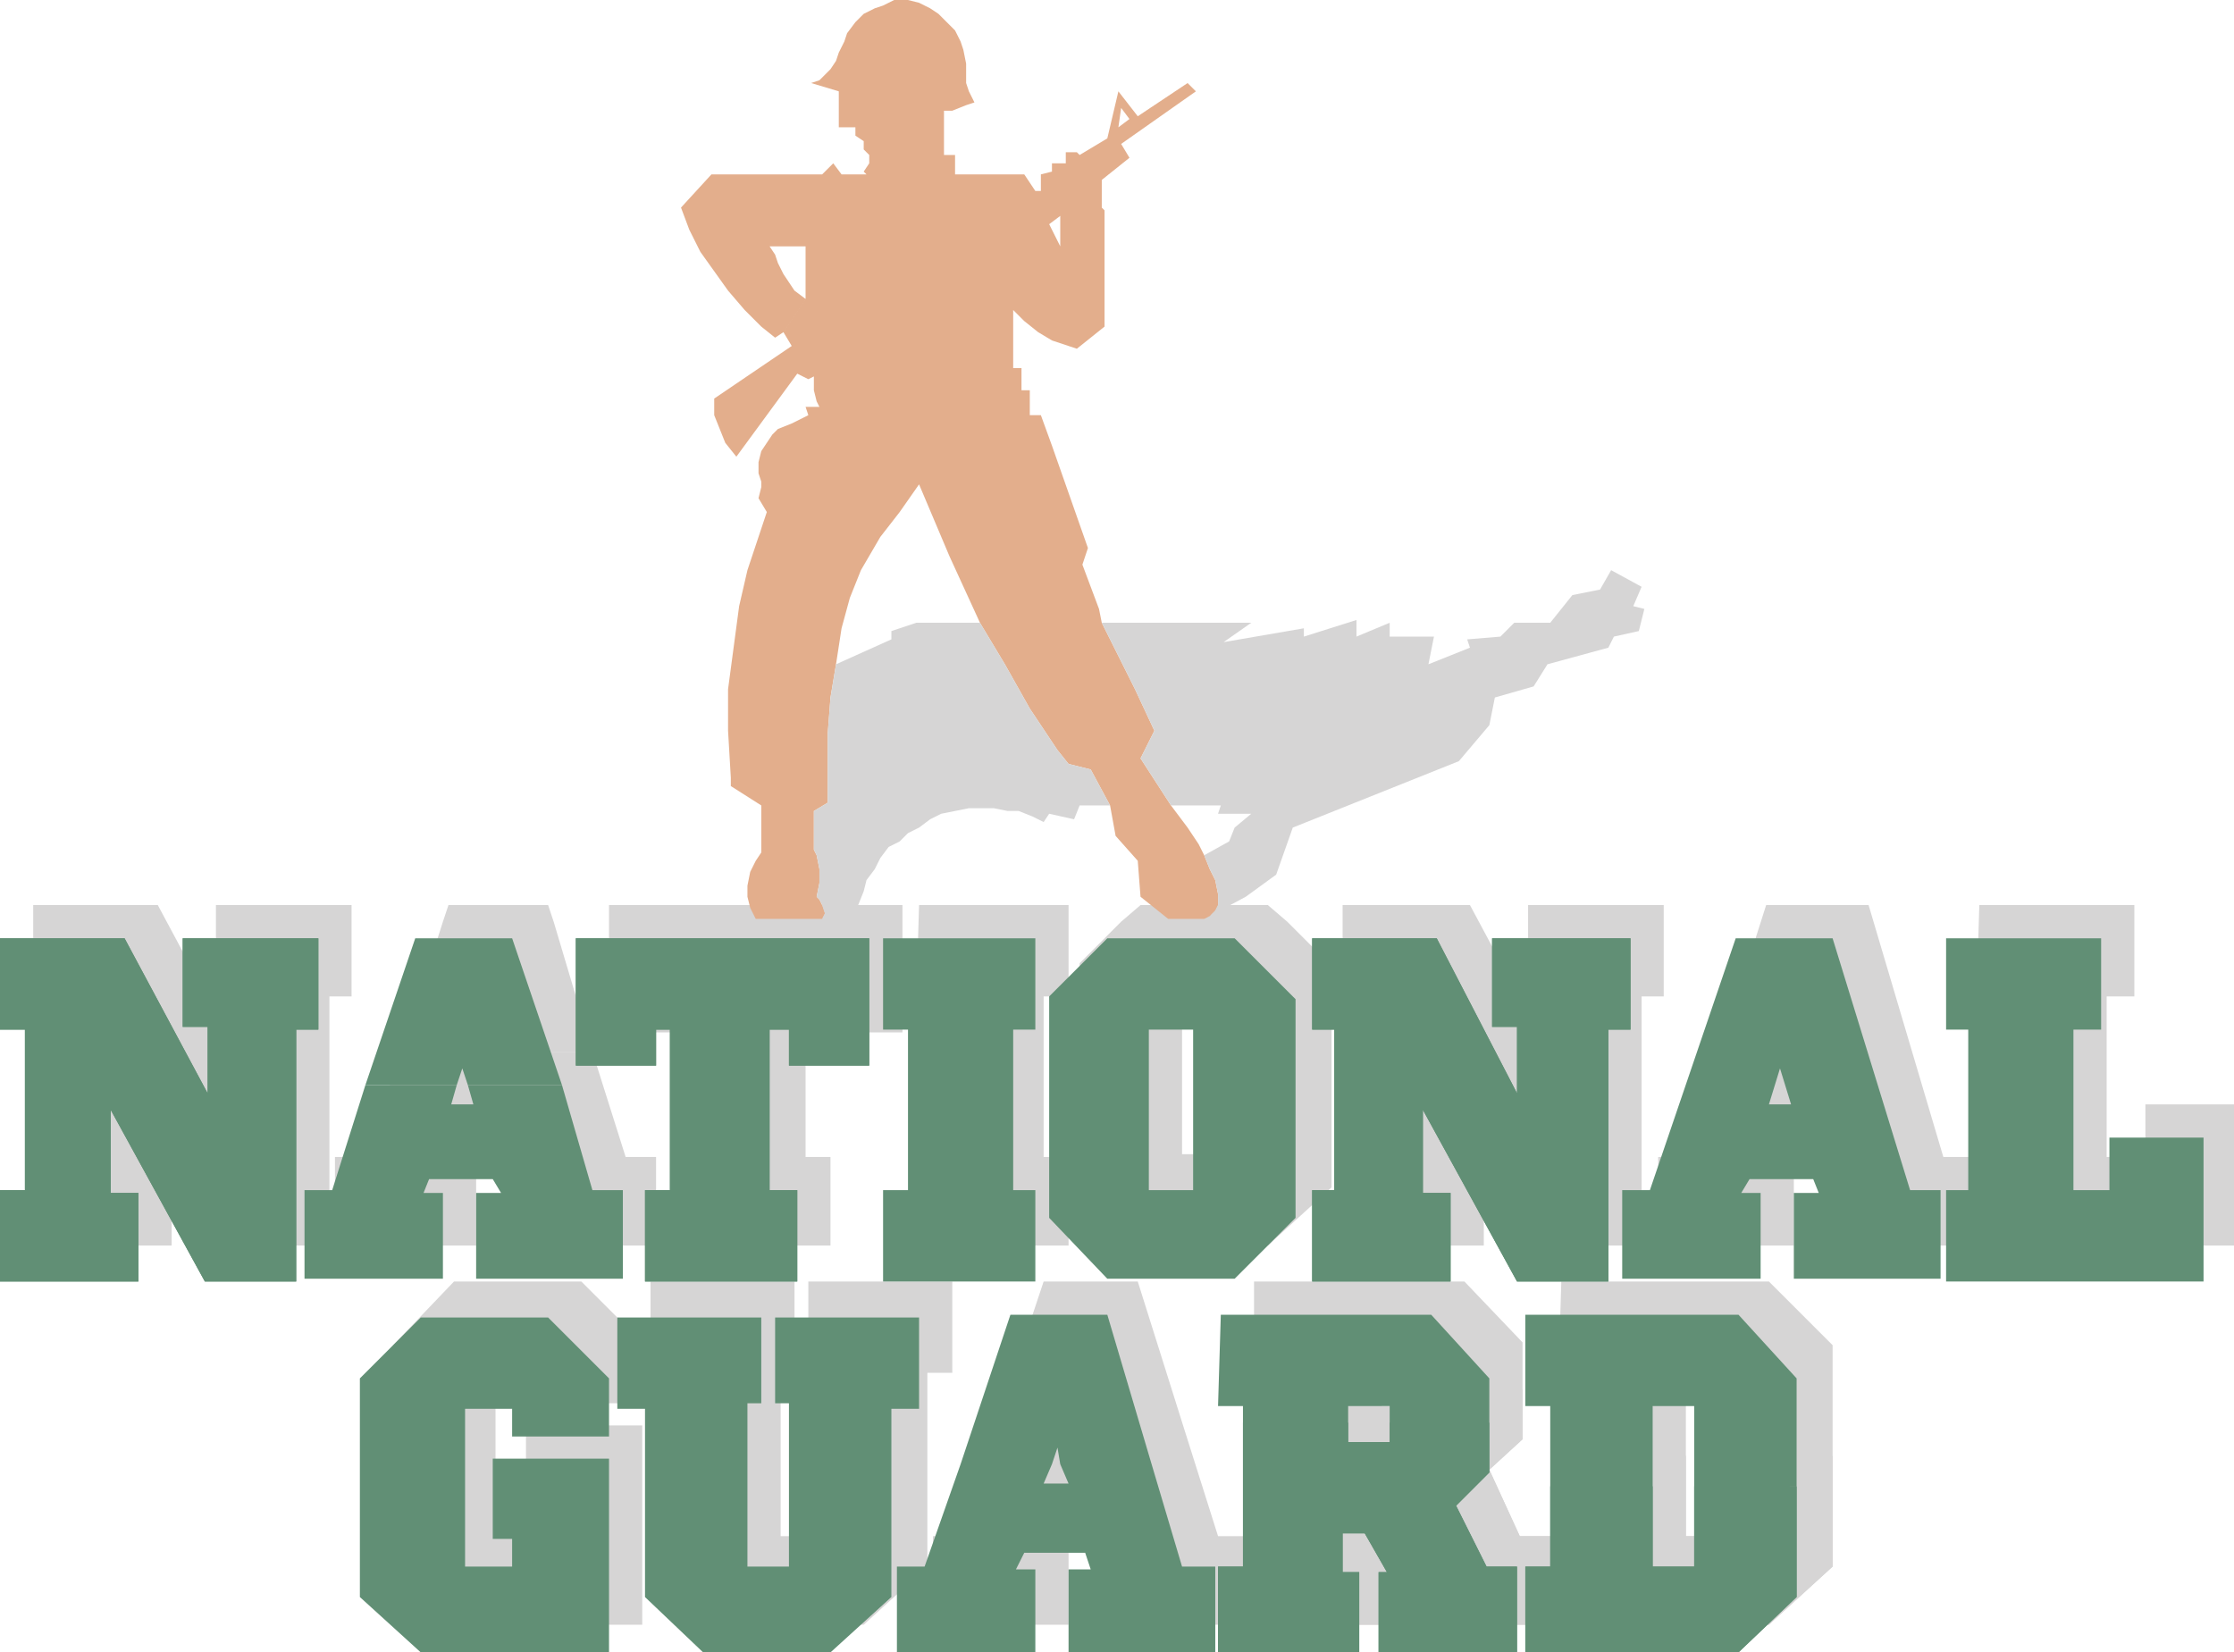
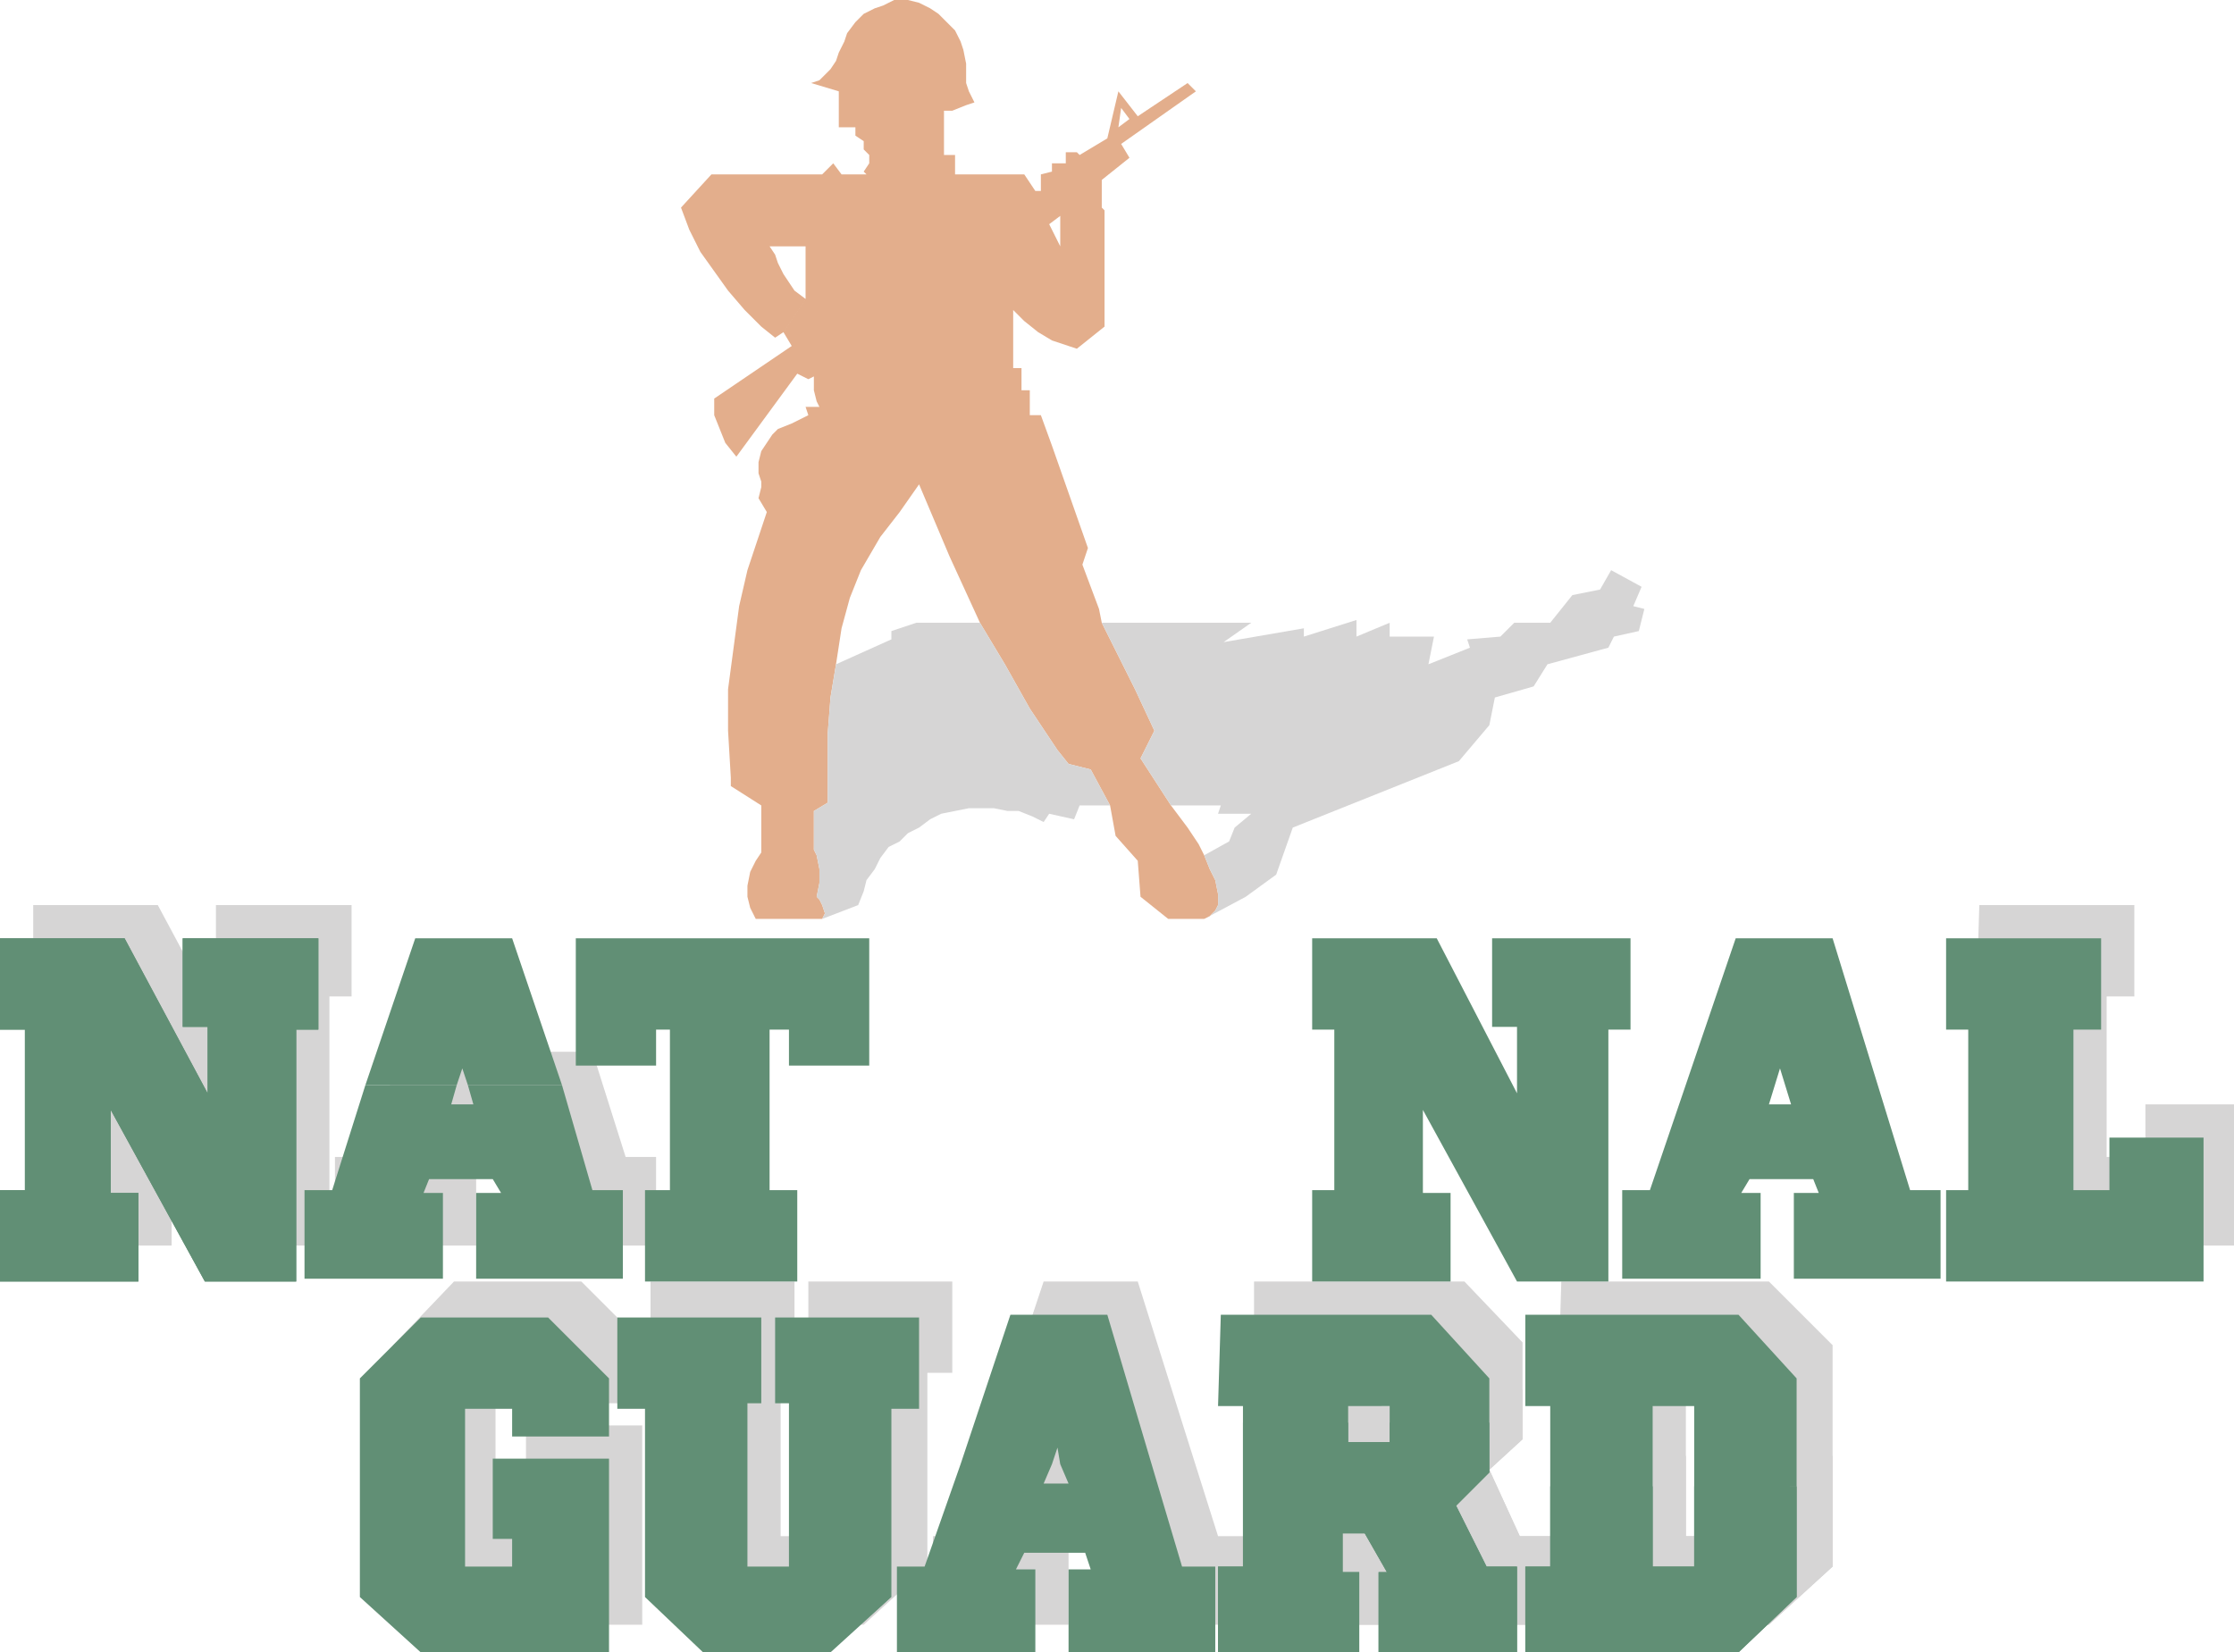
<svg xmlns="http://www.w3.org/2000/svg" width="605.25" height="447.75">
  <path fill="#d6d5d5" fill-rule="evenodd" d="M429 394.5V372h-6.75l.75-24.75h56.25l17.25 17.25v30h-27.75V372h-12v22.5H429m0 0v21.75h-6.75v24h57l17.25-15.75v-30h-27.75v21.75h-12V394.5H429" />
  <path fill="#d6d5d5" fill-rule="evenodd" d="M429 394.5v21.75h-6.75v24h57l17.25-15.75v-30h-27.75v21.75h-12V394.5H429m-83.25-18V372h-6v-24.75h57l15.75 16.5v12.75h-27V372h-11.25v4.5h-28.5m0 0v39.75H339v24h39v-22.5h-5.25V406.5h6l6 11.25h-2.25v22.5H420v-24h-8.25l-8.25-18 9-8.25v-13.5h-27v4.5h-11.25v-4.5h-28.5" />
  <path fill="#d6d5d5" fill-rule="evenodd" d="M345.75 376.5v39.75H339v24h39v-22.5h-5.25V406.5h6l6 11.25h-2.25v22.5H420v-24h-8.25l-8.25-18 9-8.25v-13.5h-27v4.5h-11.25v-4.5h-28.5m-76.5 11.25 13.5-40.5h25.5l12.75 40.5h-24.75l-1.5-4.5-1.5 4.5h-24m0 0-9 28.5h-7.5v24h36.75V417H285l1.5-4.5H303l1.5 4.5h-6v23.25h39.75v-24H330l-9-28.5h-24.75l1.5 4.5h-6l1.5-4.5h-24m-93-40.5h39v24h-3.75v45h11.25v-45H219v-24h39V372h-6.75v52.5L234 440.25h-33.75l-16.5-15.75V372h-7.5v-24.75M106.5 364.5l16.5-17.25h34.5l16.5 16.5v16.5h-26.25V372h-13.5v44.25h13.5V408h-5.25v-21.75H174v54h-51l-16.5-15.75v-60m429.75-119.25h42V270h-7.5v43.5h10.5v-14.25h24v38.25H535.5v-24h6.75V270h-6.75l.75-24.75m-48 45H495l-3-9.75zm0 0" />
-   <path fill="#d6d5d5" fill-rule="evenodd" d="M449.25 337.5v-24h7.5l21.75-68.25h27.75l20.25 68.25h8.25v24h-39V315h6l-1.5-4.5h-18L480 315h6v22.5h-36.75m-85.5-92.25h34.5l22.5 42v-18H414v-24h36.75V270h-6v67.5H420l-25.5-45.75v22.5h7.5v23.25h-38.25v-24h6.75V270h-6.75v-24.75m-60 4.5 5.25-4.5h34.5l5.25 4.5h-45m-11.25 42V261l11.25-11.25h45l12 12v30h-28.5V270h-12v21.75H292.5m0 0v30l15.75 15.75h35.25l17.25-15.75v-30h-28.5v21h-12v-21H292.5m-43.5-46.5h40.5V270h-6.75v43.5h6.75v24h-41.25v-24h6V270h-6l.75-24.75m-84 0h79.5v34.5h-21.75V270h-4.5v43.5H225v24h-40.5v-24h6V270h-3.75v9.75H165v-34.5m-45 4.5 1.5-4.5h27l1.5 4.5h-30M108.75 285 120 249.75h30L160.5 285h-24.75l-1.5-4.5-1.5 4.5h-24" />
  <path fill="#d6d5d5" fill-rule="evenodd" d="M108.75 285 99 313.5h-8.25v24H129V315h-5.25l1.5-4.5h17.25l2.25 4.5h-6v22.5h39v-24h-8.25l-9-28.5h-24.75l1.5 5.25h-6l1.5-5.25h-24" />
  <path fill="#d6d5d5" fill-rule="evenodd" d="M9 245.25h33.75l22.5 42v-18H58.5v-24h36.75V270h-6v67.5H64.5l-24.75-45.75v22.5h6.75v23.25H9v-24h6.75V270H9v-24.75" />
  <path fill="#e3ae8c" fill-rule="evenodd" d="m298.5 168.75-.75-3.75-4.5-12 1.5-4.5-9.75-27.75-3-8.25h-3v-6.75h-2.25v-6h-2.25V84l3 3 3.75 3 3.75 2.25 6.75 2.25 7.5-6V57l-.75-.75-11.25 2.25v8.25l-3-6 3-2.25 11.25-2.25v-7.5l7.5-6-2.25-3.75L324 24.75l-2.25-2.25-13.5 9-5.25-6.75.75 4.5 2.25 3-3 2.25.75-5.25-.75-4.5-3 12.75-7.5 4.5-.75-.75h-3v3H285v2.25l-3 .75v4.5h-1.5l-3-4.5h-18.75V42h-3V30H258l3.75-1.5 2.25-.75-1.5-3-.75-2.25v-5.25L261 13.5l-.75-2.25-1.5-3-4.5-4.5-2.25-1.5-3-1.5-3-.75h-3.75l-3 1.5-2.25.75-3 1.5L231.75 6l-2.25 3-.75 2.25-1.5 3-.75 2.25-1.5 2.25-3 3-2.25.75 7.5 2.25v9.75h4.5v2.25l2.25 1.5v2.25l1.5 1.5v2.25L234 46.5l.75.75H228l-2.25-3-3 3h-30l-8.25 9 2.25 6 3 6 7.5 10.5 4.5 5.25 4.5 4.5 3.75 3 2.25-1.5 6-9-3-2.25-3-4.5-1.5-3L210 69l-1.5-2.25h9.75V81l-6 9 2.25 3.75-21 14.25v4.5l3 7.5 3 3.75 16.5-22.5 3 1.5 1.5-.75v3.75l.75 3 .75 1.5h-3.75l.75 2.25-4.5 2.25-3.75 1.5-1.5 1.5-3 4.5-.75 3v3l.75 2.25v1.5l-.75 3 2.25 3.75-5.25 15.75-2.25 9.75-3 22.5V198l.75 12.75V213l8.25 5.25V231l-1.5 2.25-1.5 3-.75 3.75v3l.75 3 1.5 3h18l.75-1.5-.75-2.25-.75-1.5-.75-.75.75-3.75v-3.75l-.75-3.75-.75-1.5v-10.5l3.75-2.25v-18.75L225 189l1.5-9 1.5-9.75 2.25-8.25 3-7.5 5.25-9 5.25-6.75 5.25-7.5 8.25 19.5 8.25 18 6.75 11.25 6.75 12 7.5 11.25 3 3.75 6 1.5 5.25 9.75 1.5 8.25 6 6.75.75 9.75 7.5 6h9.75l1.5-.75 1.5-1.5.75-1.5v-3l-.75-3.75-1.5-3-1.5-3.75-1.5-3-3-4.5-4.5-6L309 205.5l3.75-7.5-5.25-11.25-9-18" />
  <path fill="#d6d5d5" fill-rule="evenodd" d="m298.5 168.75 9 18 5.25 11.25-3.75 7.5 8.25 12.75h13.5l-.75 2.25h9l-4.5 3.75L333 228l-6.75 3.75 1.5 3.75 1.5 3 .75 3.75v3l-.75 1.5-1.5 1.5-1.5.75 11.25-6 8.25-6 4.5-12.75 45-18 8.25-9.75 1.5-7.5 10.5-3 3.75-6 16.5-4.5 1.5-3L444 171l1.5-6-3-.75 2.25-5.25-8.25-4.5-3 5.25-7.5 1.5-6 7.5h-9.75l-3.75 3.75-9 .75.75 2.25L387 180l1.5-7.5h-12v-3.75l-9 3.75V168l-14.25 4.5v-2.25L331.5 174l7.5-5.25h-40.5m2.25 49.5-5.25-9.75-6-1.5-3-3.75L279 192l-6.75-12-6.75-11.25h-17.25L241.5 171v2.25l-15 6.75-1.5 9-.75 9.75v18.75l-3.75 2.25v10.5l.75 1.5.75 3.75v3.75l-.75 3.75.75.75.75 1.5.75 2.25-.75 1.5 9.75-3.75 1.5-3.75.75-3 2.25-3 1.5-3 2.25-3 3-1.5 2.25-2.25 3-1.5 3-2.25 3-1.5 7.5-1.5h6.75l3.75.75h3l3.75 1.5 3 1.5 1.5-2.25L291 222l1.5-3.75h8.25" />
  <path fill="#618f75" fill-rule="evenodd" d="M527.25 254.25h42V279h-7.5v43.5h9.75v-14.25H597v39h-69.75V322.5h6V279h-6v-24.75M474 319.5l5.25-20.25 3-9.75 3 9.75h-6L474 319.5h17.25l1.5 3.75H486v23.25h39.75v-24h-8.25l-21-68.25h-26.25L447 322.5h-7.5v24H477v-23.25h-5.25l2.25-3.75m-118.5-65.25h33.75l21.75 42v-18h-6.75v-24h37.5V279h-6v68.25H411l-25.5-46.5v22.5h7.5v24h-37.5V322.5h6V279h-6v-24.75" />
-   <path fill="#618f75" fill-rule="evenodd" d="M355.5 254.25h33.75l21.75 42v-18h-6.75v-24h37.5V279h-6v68.25H411l-25.5-46.5v22.5h7.5v24h-37.5V322.5h6V279h-6v-24.75m-71.25 46.5V270L300 254.25h34.5l16.5 16.5v30h-27.75V279h-12v21.75h-27m0 0V330L300 346.5h34.5L351 330v-29.25h-27.75v21.75h-12v-21.75h-27m-45-46.5h41.25V279h-6v43.5h6v24.75h-41.25V322.5H246V279h-6.75v-24.75m-83.25 0h79.5v34.5h-21.75V279h-5.25v43.5h7.5v24.75h-41.25V322.5h6.75V279h-3.75v9.75H156v-34.5" />
  <path fill="#618f75" fill-rule="evenodd" d="M156 254.25h79.5v34.5h-21.75V279h-5.25v43.5h7.5v24.75h-41.25V322.5h6.75V279h-3.75v9.75H156v-34.5M99 294l13.5-39.75h26.25l13.5 39.75h-25.5l-1.5-4.5-1.5 4.5H99" />
  <path fill="#618f75" fill-rule="evenodd" d="m99 294-9 28.5h-7.5v24H120v-23.25h-5.25l1.5-3.75h17.25l2.25 3.75H129v23.25h39.75v-24h-8.25l-8.25-28.5h-25.5l1.5 5.25h-6l1.5-5.25H99M0 254.25h33.75l22.5 42v-18H49.5v-24h36.75V279h-6v68.25H55.5L30 300.75v22.5h7.5v24H0V322.5h6.75V279H0v-24.75" />
  <path fill="#618f75" fill-rule="evenodd" d="M0 254.25h33.75l22.5 42v-18H49.5v-24h36.75V279h-6v68.25H55.5L30 300.75v22.5h7.5v24H0V322.5h6.75V279H0v-24.75m420 148.5V381h-6.75v-24.75H471l15.75 17.25v29.25H459V381h-11.25v21.75H420m0 0v21.75h-6.75v23.25H471l15.75-15v-30H459v21.75h-11.25v-21.75H420" />
  <path fill="#618f75" fill-rule="evenodd" d="M420 402.75v21.75h-6.75v23.25H471l15.75-15v-30H459v21.75h-11.25v-21.75H420m-83.25-17.25V381H330l.75-24.75h57l15.75 17.25v12h-27V381h-11.25v4.5h-28.5m0 0v39H330v23.25h38.25V426h-4.5v-10.5h6l6 10.5h-2.25v21.75H411V424.5h-8.25L394.5 408l9-9v-13.5h-27v5.25h-11.25v-5.25h-28.5" />
  <path fill="#618f75" fill-rule="evenodd" d="M336.75 385.5v39H330v23.25h38.25V426h-4.5v-10.5h6l6 10.5h-2.25v21.75H411V424.5h-8.25L394.5 408l9-9v-13.5h-27v5.25h-11.25v-5.25h-28.5m-76.5 11.25 13.5-40.5H300l12 40.5h-24.75l-.75-4.5-1.5 4.5h-24.75m0 0-9.75 27.75H243v23.25h37.5v-22.5h-5.25l2.25-4.5H294l1.5 4.5h-6v22.5h39.75V424.5h-9L312 396.75h-24.75l2.25 5.25h-6.75l2.25-5.25h-24.75m-93-39.75h39v23.25h-3.75v44.25h11.25v-44.25H210V357h39v24.75h-7.5v51l-16.5 15h-34.5l-15.75-15v-51h-7.5V357M97.5 373.5 114 357h34.5l16.5 16.5v15.75h-26.25v-7.5H126v42.75h12.75V417h-5.25v-21.75H165v52.5h-51l-16.5-15V373.5" />
</svg>